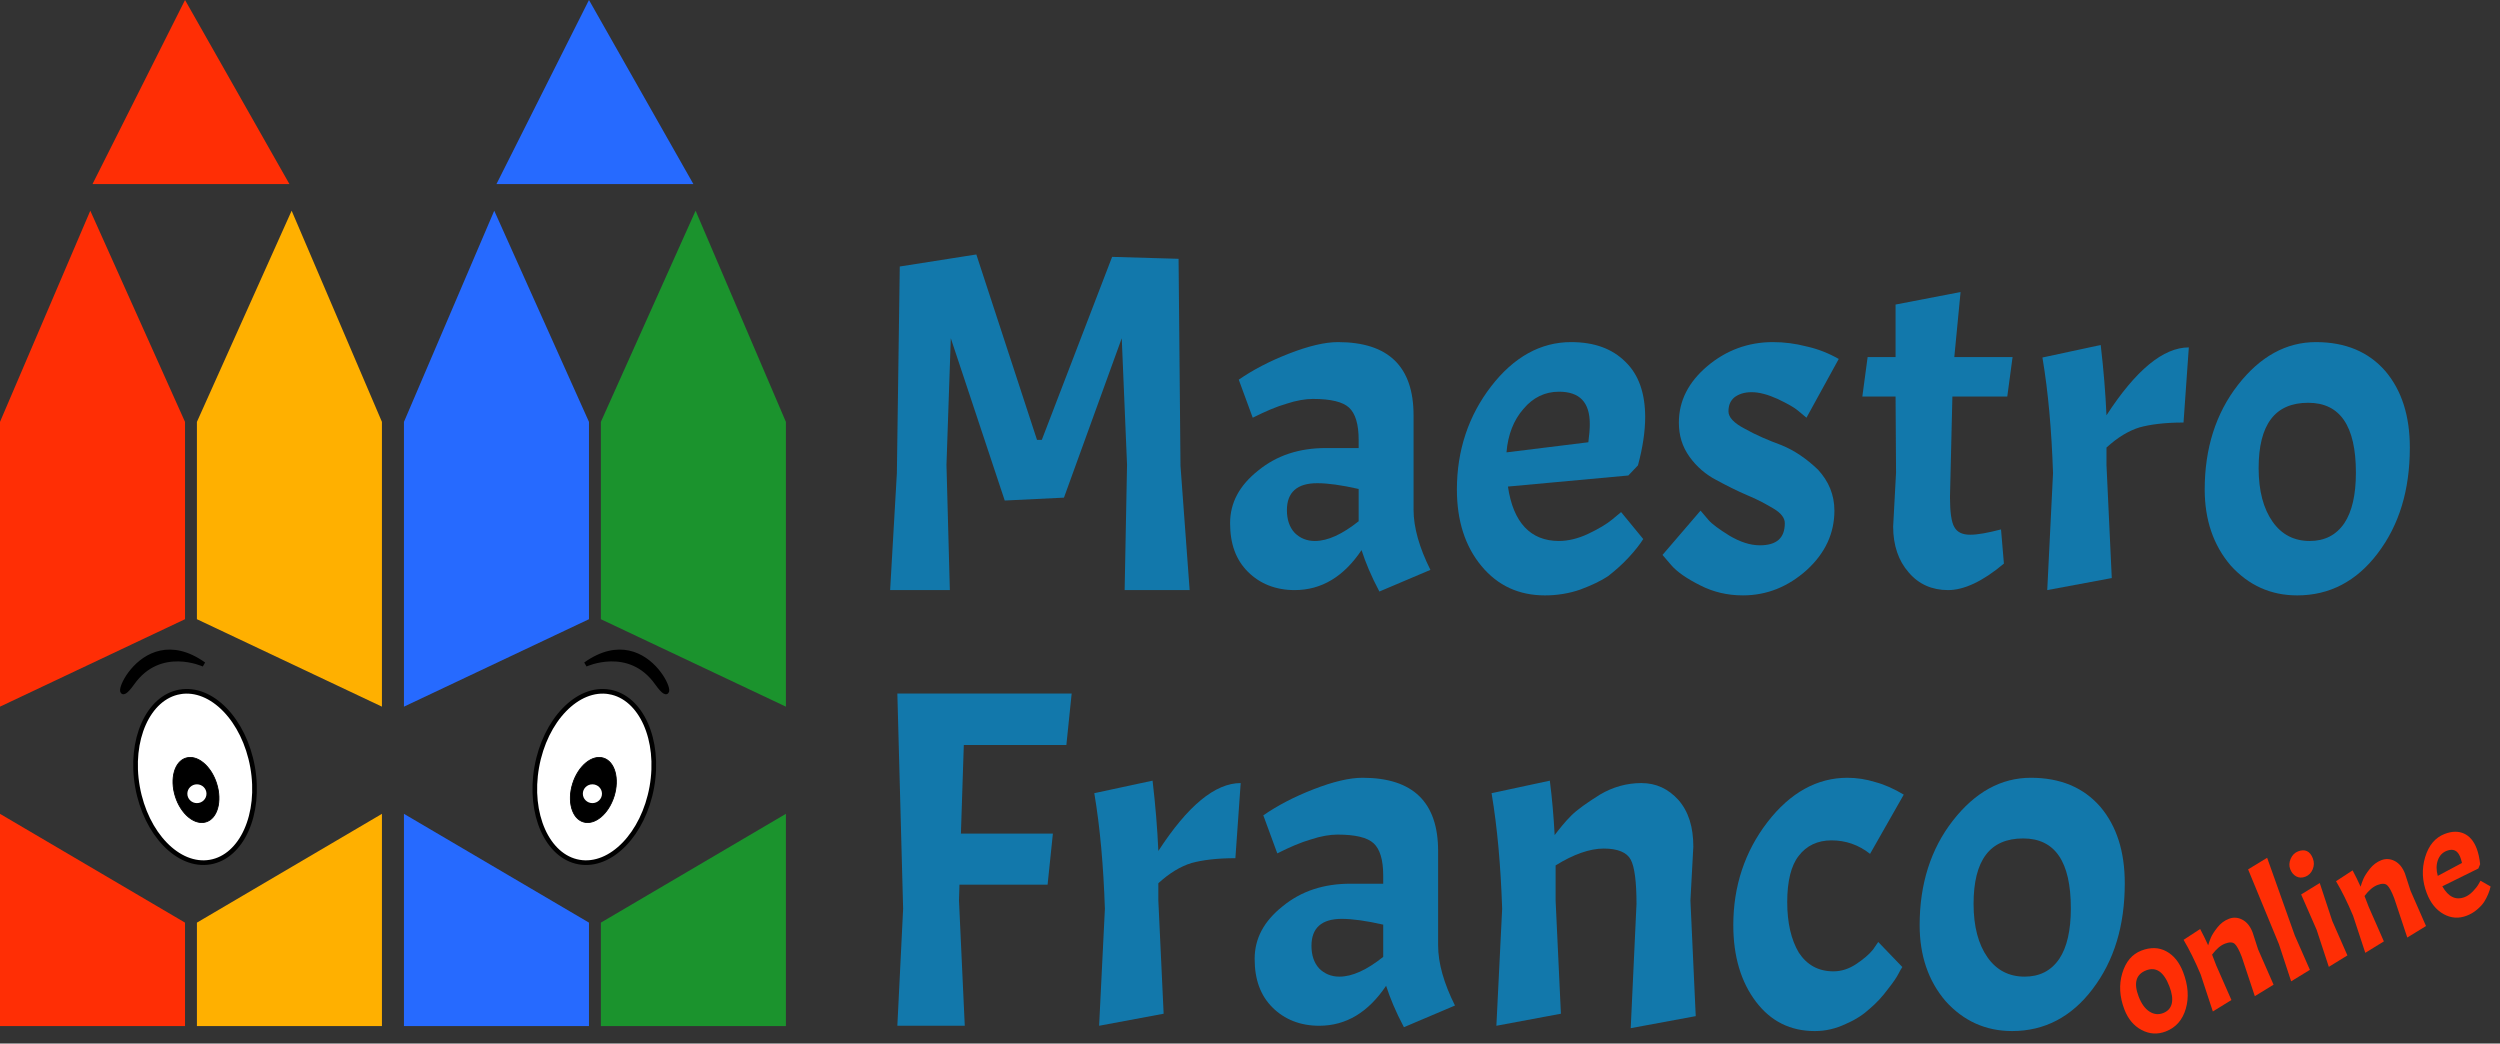
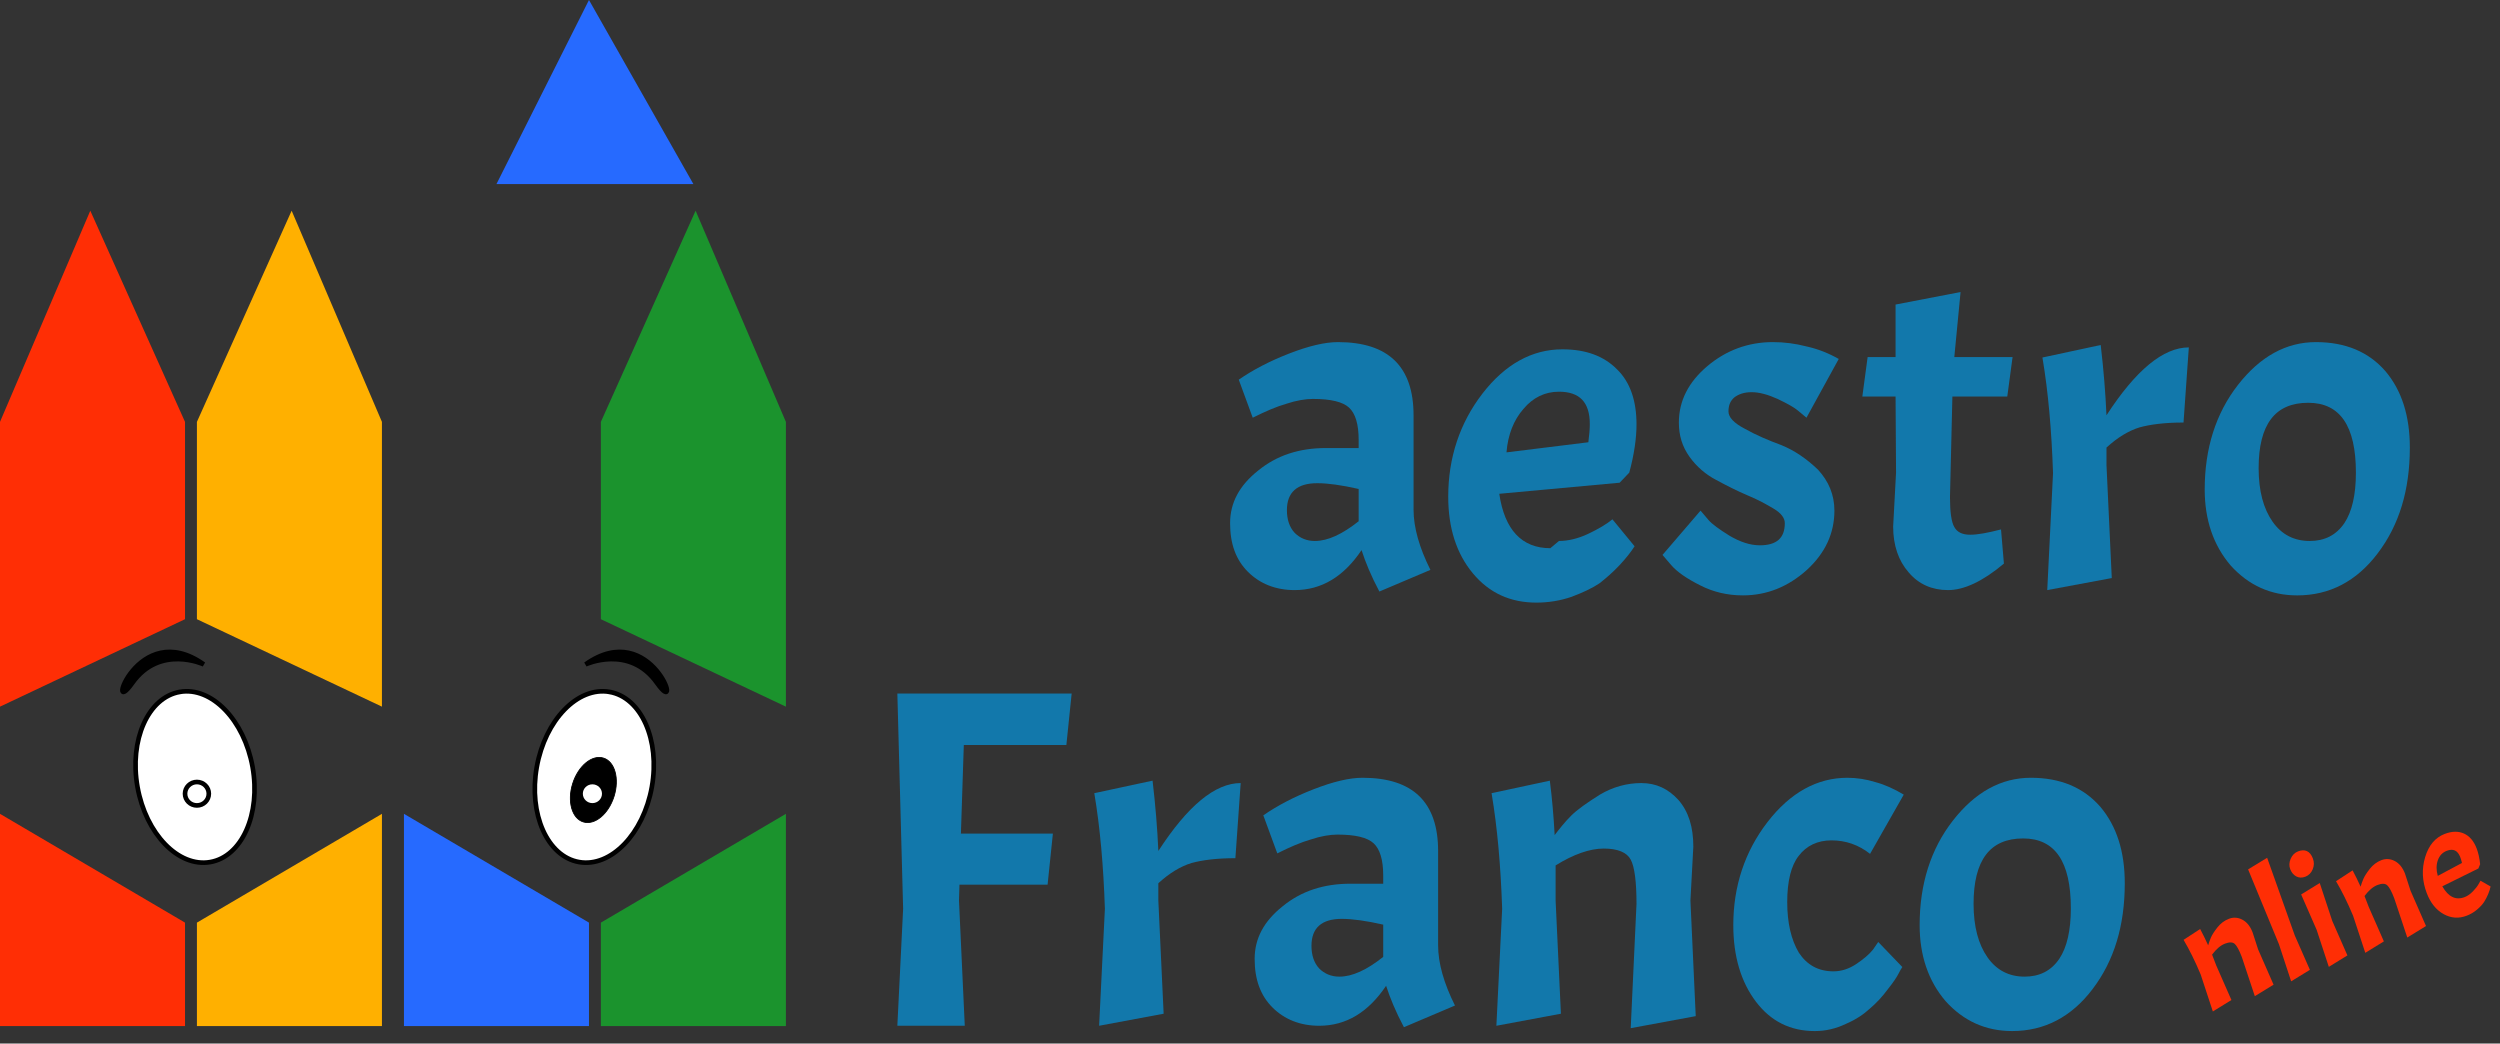
<svg xmlns="http://www.w3.org/2000/svg" width="100%" height="100%" viewBox="0 0 908 379" version="1.1" xml:space="preserve" style="fill-rule:evenodd;clip-rule:evenodd;">
  <rect x="0" y="0" width="908" height="379" fill="#333333" stroke="none" />
  <g>
    <path d="M32.795,76.53l-32.795,76.698l0,103.427l67.199,-31.762l0,-71.665l-34.404,-76.698Z" style="fill:#ff2e05;" />
    <path d="M0,295.586l0,77.074l67.199,-0l0,-37.561l-67.199,-39.513Z" style="fill:#ff2e05;" />
  </g>
  <g>
-     <path d="M179.512,76.53l-32.795,76.698l-0,103.427l67.199,-31.762l-0,-71.665l-34.404,-76.698Z" style="fill:#266aff;" />
    <path d="M146.717,295.586l-0,77.074l67.199,-0l-0,-37.561l-67.199,-39.513Z" style="fill:#266aff;" />
  </g>
  <g>
    <path d="M105.924,76.53l32.795,76.698l-0,103.427l-67.199,-31.762l-0,-71.665l34.404,-76.698Z" style="fill:#ffb000;" />
    <path d="M138.719,295.586l-0,77.074l-67.199,-0l-0,-37.561l67.199,-39.513Z" style="fill:#ffb000;" />
  </g>
  <g>
    <path d="M252.64,76.53l32.796,76.698l-0,103.427l-67.2,-31.762l0,-71.665l34.404,-76.698Z" style="fill:#1b932d;" />
    <path d="M285.436,295.586l-0,77.074l-67.2,-0l0,-37.561l67.2,-39.513Z" style="fill:#1b932d;" />
  </g>
-   <path d="M67.199,0l-33.599,66.847l71.519,-0l-37.92,-66.847Z" style="fill:#ff2e05;" />
  <path d="M213.916,0l-33.6,66.847l71.52,-0l-37.92,-66.847Z" style="fill:#266aff;" />
  <g>
    <path d="M74.009,241.31c-24.146,-17.175 -36.028,20.967 -25.977,6.78c10.051,-14.188 25.977,-6.78 25.977,-6.78Z" style="fill-rule:nonzero;stroke:#000;stroke-width:1.69px;" />
    <path d="M65.338,251.292c11.537,-1.992 23.365,10.235 26.398,27.295c3.034,17.06 -3.868,32.527 -15.398,34.519c-11.537,1.992 -23.365,-10.235 -26.398,-27.287c-3.034,-17.061 3.861,-32.528 15.398,-34.527Z" style="fill:#fff;stroke:#000;stroke-width:1.69px;" />
-     <path d="M67.544,275.323c4.144,-1.271 9.147,2.904 11.154,9.308c2.007,6.404 0.268,12.633 -3.877,13.897c-4.152,1.264 -9.154,-2.904 -11.161,-9.316c-2.007,-6.404 -0.268,-12.624 3.884,-13.889Z" style="stroke:#000;stroke-width:0.31px;" />
    <ellipse cx="71.52" cy="288.278" rx="4.321" ry="4.259" style="fill:#fff;stroke:#000;stroke-width:1.69px;" />
  </g>
  <g>
    <path d="M212.675,241.31c24.146,-17.175 36.028,20.967 25.977,6.78c-10.051,-14.188 -25.977,-6.78 -25.977,-6.78Z" style="fill-rule:nonzero;stroke:#000;stroke-width:1.69px;" />
    <path d="M221.347,251.292c-11.53,-1.992 -23.358,10.235 -26.391,27.295c-3.042,17.06 3.861,32.527 15.398,34.519c11.529,1.992 23.357,-10.235 26.398,-27.287c3.034,-17.061 -3.868,-32.528 -15.405,-34.527Z" style="fill:#fff;stroke:#000;stroke-width:1.69px;" />
    <path d="M219.148,275.323c-4.152,-1.271 -9.154,2.904 -11.162,9.308c-2.007,6.404 -0.268,12.633 3.884,13.897c4.152,1.264 9.147,-2.904 11.162,-9.316c2.007,-6.404 0.268,-12.624 -3.884,-13.889Z" style="stroke:#000;stroke-width:0.31px;" />
    <ellipse cx="215.164" cy="288.278" rx="4.321" ry="4.259" style="fill:#fff;stroke:#000;stroke-width:1.69px;" />
  </g>
  <g transform="matrix(0.478,0,0,0.478,65.678,-624.061)">
    <g transform="matrix(365.883,0,0,365.883,515.165,1753.94)">
-       <path d="M0.37,-0.312l0.01,0l0.146,-0.38l0.138,0.004l0.004,0.43l0.019,0.258l-0.135,-0l0.005,-0.26l-0.011,-0.263l-0.12,0.331l-0.123,0.006l-0.112,-0.337l-0.009,0.263l0.007,0.26l-0.124,-0l0.014,-0.243l0.006,-0.429l0.159,-0.025l0.126,0.385Z" style="fill:#1278ab;fill-rule:nonzero;" />
-     </g>
+       </g>
    <g transform="matrix(365.883,0,0,365.883,788.48,1753.94)">
      <path d="M0.158,-0c-0.039,-0 -0.072,-0.013 -0.097,-0.038c-0.025,-0.025 -0.037,-0.058 -0.037,-0.101c0,-0.042 0.019,-0.078 0.058,-0.109c0.039,-0.032 0.086,-0.047 0.141,-0.047l0.068,0l-0,-0.017c-0,-0.033 -0.007,-0.055 -0.02,-0.067c-0.013,-0.012 -0.038,-0.018 -0.075,-0.018c-0.015,0 -0.034,0.003 -0.055,0.01c-0.021,0.006 -0.044,0.016 -0.07,0.029l-0.029,-0.079c0.029,-0.02 0.063,-0.038 0.104,-0.054c0.041,-0.016 0.075,-0.024 0.102,-0.024c0.105,0 0.157,0.051 0.157,0.152l0,0.196c0,0.037 0.012,0.079 0.035,0.125l-0.106,0.045c-0.017,-0.032 -0.029,-0.061 -0.037,-0.086c-0.037,0.055 -0.083,0.083 -0.139,0.083Zm0.042,-0.102c0.027,0 0.057,-0.014 0.091,-0.041l-0,-0.067c-0.035,-0.008 -0.064,-0.012 -0.086,-0.012c-0.042,0 -0.063,0.019 -0.063,0.056c-0,0.019 0.005,0.035 0.016,0.047c0.011,0.011 0.025,0.017 0.042,0.017Z" style="fill:#1278ab;fill-rule:nonzero;" />
    </g>
    <g transform="matrix(365.883,0,0,365.883,960.079,1753.94)">
-       <path d="M0.238,-0.102c0.019,0 0.04,-0.005 0.061,-0.015c0.021,-0.01 0.038,-0.02 0.05,-0.03l0.018,-0.015l0.046,0.056c-0.007,0.011 -0.017,0.024 -0.031,0.039c-0.014,0.015 -0.028,0.027 -0.042,0.038c-0.015,0.01 -0.034,0.019 -0.058,0.028c-0.023,0.008 -0.048,0.012 -0.073,0.012c-0.054,-0 -0.098,-0.02 -0.132,-0.061c-0.034,-0.041 -0.051,-0.094 -0.051,-0.159c-0,-0.081 0.024,-0.153 0.071,-0.214c0.047,-0.061 0.103,-0.092 0.166,-0.092c0.049,0 0.086,0.014 0.113,0.041c0.028,0.027 0.041,0.066 0.041,0.115c0,0.029 -0.005,0.063 -0.015,0.1l-0.02,0.021l-0.25,0.023c0.011,0.075 0.047,0.113 0.106,0.113Zm0,-0.31c-0.029,0 -0.054,0.012 -0.074,0.036c-0.02,0.023 -0.032,0.053 -0.035,0.09l0.17,-0.021c0.002,-0.015 0.003,-0.028 0.003,-0.038c0,-0.045 -0.021,-0.067 -0.064,-0.067Z" style="fill:#1278ab;fill-rule:nonzero;" />
+       <path d="M0.238,-0.102c0.019,0 0.04,-0.005 0.061,-0.015c0.021,-0.01 0.038,-0.02 0.05,-0.03l0.046,0.056c-0.007,0.011 -0.017,0.024 -0.031,0.039c-0.014,0.015 -0.028,0.027 -0.042,0.038c-0.015,0.01 -0.034,0.019 -0.058,0.028c-0.023,0.008 -0.048,0.012 -0.073,0.012c-0.054,-0 -0.098,-0.02 -0.132,-0.061c-0.034,-0.041 -0.051,-0.094 -0.051,-0.159c-0,-0.081 0.024,-0.153 0.071,-0.214c0.047,-0.061 0.103,-0.092 0.166,-0.092c0.049,0 0.086,0.014 0.113,0.041c0.028,0.027 0.041,0.066 0.041,0.115c0,0.029 -0.005,0.063 -0.015,0.1l-0.02,0.021l-0.25,0.023c0.011,0.075 0.047,0.113 0.106,0.113Zm0,-0.31c-0.029,0 -0.054,0.012 -0.074,0.036c-0.02,0.023 -0.032,0.053 -0.035,0.09l0.17,-0.021c0.002,-0.015 0.003,-0.028 0.003,-0.038c0,-0.045 -0.021,-0.067 -0.064,-0.067Z" style="fill:#1278ab;fill-rule:nonzero;" />
    </g>
    <g transform="matrix(365.883,0,0,365.883,1123.26,1753.94)">
      <path d="M0.209,-0.093c0.035,0 0.052,-0.015 0.052,-0.046c0,-0.011 -0.008,-0.021 -0.023,-0.03c-0.015,-0.009 -0.033,-0.019 -0.055,-0.028c-0.021,-0.009 -0.043,-0.02 -0.065,-0.032c-0.021,-0.011 -0.04,-0.027 -0.055,-0.048c-0.015,-0.021 -0.022,-0.044 -0.022,-0.071c-0,-0.045 0.02,-0.084 0.059,-0.117c0.039,-0.033 0.085,-0.05 0.136,-0.05c0.024,0 0.047,0.003 0.07,0.009c0.023,0.005 0.046,0.014 0.067,0.026l-0.067,0.122c-0.005,-0.004 -0.011,-0.009 -0.018,-0.015c-0.007,-0.006 -0.021,-0.014 -0.042,-0.024c-0.02,-0.009 -0.038,-0.014 -0.054,-0.014c-0.015,0 -0.027,0.004 -0.036,0.011c-0.008,0.007 -0.012,0.016 -0.012,0.029c-0,0.012 0.011,0.024 0.034,0.036c0.023,0.013 0.049,0.024 0.076,0.034c0.027,0.011 0.052,0.028 0.076,0.051c0.022,0.024 0.034,0.052 0.034,0.085c0,0.047 -0.019,0.088 -0.057,0.123c-0.039,0.035 -0.083,0.053 -0.133,0.053c-0.032,-0 -0.062,-0.007 -0.089,-0.021c-0.028,-0.014 -0.048,-0.028 -0.06,-0.042l-0.018,-0.021l0.079,-0.092c0.004,0.005 0.01,0.012 0.017,0.02c0.007,0.008 0.022,0.019 0.043,0.032c0.022,0.013 0.043,0.02 0.063,0.02Z" style="fill:#1278ab;fill-rule:nonzero;" />
    </g>
    <g transform="matrix(365.883,0,0,365.883,1267.42,1753.94)">
      <path d="M0.097,-0.484l0,-0.109l0.135,-0.026l-0.013,0.135l0.121,0l-0.011,0.082l-0.114,-0l-0.005,0.209c0,0.031 0.003,0.052 0.009,0.062c0.006,0.011 0.017,0.016 0.033,0.016c0.016,-0 0.037,-0.004 0.064,-0.011l0.006,0.071c-0.044,0.037 -0.083,0.055 -0.116,0.055c-0.033,-0 -0.061,-0.012 -0.082,-0.037c-0.021,-0.024 -0.032,-0.056 -0.032,-0.095l0.006,-0.112l-0.001,-0.158l-0.069,-0l0.011,-0.082l0.058,-0Z" style="fill:#1278ab;fill-rule:nonzero;" />
    </g>
    <g transform="matrix(365.883,0,0,365.883,1397.31,1753.94)">
      <path d="M0.047,-0.483l0.121,-0.026c0.006,0.051 0.01,0.1 0.012,0.146c0.061,-0.094 0.118,-0.141 0.171,-0.141l-0.011,0.156c-0.039,0 -0.069,0.004 -0.091,0.01c-0.023,0.007 -0.046,0.021 -0.069,0.042l0,0.036l0.011,0.235l-0.134,0.025l0.012,-0.243c-0.003,-0.089 -0.01,-0.169 -0.022,-0.24Z" style="fill:#1278ab;fill-rule:nonzero;" />
    </g>
    <g transform="matrix(365.883,0,0,365.883,1527.56,1753.94)">
      <path d="M0.028,-0.209c0,-0.085 0.023,-0.158 0.069,-0.217c0.046,-0.059 0.1,-0.089 0.162,-0.089c0.061,0 0.109,0.02 0.144,0.06c0.034,0.04 0.051,0.093 0.051,0.159c0,0.088 -0.022,0.161 -0.067,0.22c-0.044,0.058 -0.1,0.087 -0.167,0.087c-0.055,-0 -0.101,-0.021 -0.138,-0.062c-0.036,-0.042 -0.054,-0.095 -0.054,-0.158Zm0.314,-0.035c0,-0.097 -0.033,-0.145 -0.099,-0.145c-0.069,0 -0.103,0.045 -0.103,0.136c0,0.047 0.01,0.084 0.029,0.111c0.019,0.027 0.045,0.04 0.077,0.04c0.031,0 0.055,-0.012 0.072,-0.037c0.016,-0.024 0.024,-0.059 0.024,-0.105Z" style="fill:#1278ab;fill-rule:nonzero;" />
    </g>
    <g transform="matrix(365.883,0,0,365.883,515.165,2084.97)">
      <path d="M0.431,-0.583l-0.213,0l-0.006,0.184l0.191,-0l-0.011,0.106l-0.183,0l-0.001,0.033l0.012,0.26l-0.14,-0l0.012,-0.243l-0.012,-0.447l0.362,0l-0.011,0.107Z" style="fill:#1278ab;fill-rule:nonzero;" />
    </g>
    <g transform="matrix(365.883,0,0,365.883,676.886,2084.97)">
      <path d="M0.047,-0.483l0.121,-0.026c0.006,0.051 0.01,0.1 0.012,0.146c0.061,-0.094 0.118,-0.141 0.171,-0.141l-0.011,0.156c-0.039,0 -0.069,0.004 -0.091,0.01c-0.023,0.007 -0.046,0.021 -0.069,0.042l0,0.036l0.011,0.235l-0.134,0.025l0.012,-0.243c-0.003,-0.089 -0.01,-0.169 -0.022,-0.24Z" style="fill:#1278ab;fill-rule:nonzero;" />
    </g>
    <g transform="matrix(365.883,0,0,365.883,807.14,2084.97)">
      <path d="M0.158,-0c-0.039,-0 -0.072,-0.013 -0.097,-0.038c-0.025,-0.025 -0.037,-0.058 -0.037,-0.101c0,-0.042 0.019,-0.078 0.058,-0.109c0.039,-0.032 0.086,-0.047 0.141,-0.047l0.068,0l-0,-0.017c-0,-0.033 -0.007,-0.055 -0.02,-0.067c-0.013,-0.012 -0.038,-0.018 -0.075,-0.018c-0.015,0 -0.034,0.003 -0.055,0.01c-0.021,0.006 -0.044,0.016 -0.07,0.029l-0.029,-0.079c0.029,-0.02 0.063,-0.038 0.104,-0.054c0.041,-0.016 0.075,-0.024 0.102,-0.024c0.105,0 0.157,0.051 0.157,0.152l0,0.196c0,0.037 0.012,0.079 0.035,0.125l-0.106,0.045c-0.017,-0.032 -0.029,-0.061 -0.037,-0.086c-0.037,0.055 -0.083,0.083 -0.139,0.083Zm0.042,-0.102c0.027,0 0.057,-0.014 0.091,-0.041l-0,-0.067c-0.035,-0.008 -0.064,-0.012 -0.086,-0.012c-0.042,0 -0.063,0.019 -0.063,0.056c-0,0.019 0.005,0.035 0.016,0.047c0.011,0.011 0.025,0.017 0.042,0.017Z" style="fill:#1278ab;fill-rule:nonzero;" />
    </g>
    <g transform="matrix(365.883,0,0,365.883,978.739,2084.97)">
      <path d="M0.348,-0.253c-0,-0.046 -0.004,-0.077 -0.012,-0.092c-0.008,-0.015 -0.027,-0.023 -0.056,-0.023c-0.029,0 -0.063,0.012 -0.1,0.035l-0,0.073l0.011,0.235l-0.134,0.025l0.012,-0.243c-0.003,-0.089 -0.01,-0.169 -0.022,-0.24l0.121,-0.026c0.005,0.039 0.008,0.076 0.01,0.113c0.01,-0.013 0.021,-0.027 0.034,-0.04c0.013,-0.013 0.033,-0.027 0.06,-0.044c0.027,-0.016 0.056,-0.024 0.086,-0.024c0.031,-0 0.056,0.012 0.077,0.035c0.021,0.024 0.031,0.056 0.031,0.097l-0.006,0.112l0.011,0.24l-0.135,0.025l0.012,-0.258Z" style="fill:#1278ab;fill-rule:nonzero;" />
    </g>
    <g transform="matrix(365.883,0,0,365.883,1170.1,2084.97)">
      <path d="M0.23,-0.385c-0.029,0 -0.052,0.011 -0.068,0.032c-0.016,0.02 -0.024,0.053 -0.024,0.096c0,0.043 0.008,0.078 0.024,0.105c0.017,0.026 0.041,0.039 0.072,0.039c0.016,0 0.032,-0.005 0.047,-0.015c0.015,-0.01 0.027,-0.02 0.035,-0.03l0.011,-0.016l0.05,0.052c-0.002,0.003 -0.005,0.008 -0.008,0.014c-0.003,0.006 -0.01,0.017 -0.022,0.032c-0.011,0.015 -0.024,0.029 -0.037,0.04c-0.013,0.012 -0.029,0.023 -0.05,0.032c-0.021,0.01 -0.042,0.015 -0.065,0.015c-0.05,-0 -0.091,-0.02 -0.122,-0.061c-0.031,-0.041 -0.047,-0.094 -0.047,-0.159c-0,-0.081 0.024,-0.153 0.071,-0.214c0.047,-0.061 0.103,-0.092 0.166,-0.092c0.019,0 0.039,0.003 0.058,0.009c0.019,0.005 0.039,0.014 0.059,0.026l-0.07,0.123c-0.024,-0.019 -0.051,-0.028 -0.08,-0.028Z" style="fill:#1278ab;fill-rule:nonzero;" />
    </g>
    <g transform="matrix(365.883,0,0,365.883,1310.96,2084.97)">
      <path d="M0.028,-0.209c0,-0.085 0.023,-0.158 0.069,-0.217c0.046,-0.059 0.1,-0.089 0.162,-0.089c0.061,0 0.109,0.02 0.144,0.06c0.034,0.04 0.051,0.093 0.051,0.159c0,0.088 -0.022,0.161 -0.067,0.22c-0.044,0.058 -0.1,0.087 -0.167,0.087c-0.055,-0 -0.101,-0.021 -0.138,-0.062c-0.036,-0.042 -0.054,-0.095 -0.054,-0.158Zm0.314,-0.035c0,-0.097 -0.033,-0.145 -0.099,-0.145c-0.069,0 -0.103,0.045 -0.103,0.136c0,0.047 0.01,0.084 0.029,0.111c0.019,0.027 0.045,0.04 0.077,0.04c0.031,0 0.055,-0.012 0.072,-0.037c0.016,-0.024 0.024,-0.059 0.024,-0.105Z" style="fill:#1278ab;fill-rule:nonzero;" />
    </g>
  </g>
-   <path d="M771.598,366.684c-1.781,-4.632 -2.043,-9.039 -0.784,-13.22c1.258,-4.182 3.561,-6.916 6.909,-8.203c3.347,-1.288 6.371,-1.204 9.069,0.25c2.699,1.455 4.738,3.974 6.116,7.557c1.837,4.777 2.161,9.211 0.972,13.304c-1.189,4.092 -3.611,6.841 -7.266,8.247c-3.004,1.155 -5.927,0.981 -8.769,-0.523c-2.842,-1.503 -4.924,-3.974 -6.247,-7.412Zm16.315,-8.455c-2.018,-5.248 -4.818,-7.183 -8.401,-5.805c-3.728,1.434 -4.645,4.611 -2.752,9.533c0.988,2.57 2.285,4.377 3.891,5.421c1.607,1.044 3.269,1.235 4.988,0.574c1.719,-0.661 2.768,-1.823 3.147,-3.485c0.378,-1.662 0.088,-3.741 -0.873,-6.238Z" style="fill:#ff2e05;fill-rule:nonzero;" />
  <path d="M814.217,347.552c-0.961,-2.497 -1.818,-4.078 -2.573,-4.744c-0.754,-0.665 -1.927,-0.692 -3.52,-0.079c-1.592,0.612 -3.158,1.941 -4.698,3.988l1.525,3.962l5.503,12.528l-6.752,4.155l-4.422,-13.442c-2.01,-4.794 -4.078,-8.984 -6.205,-12.57l6.026,-3.937c1.06,2.001 2.028,3.977 2.902,5.925c0.264,-0.932 0.604,-1.884 1.021,-2.854c0.416,-0.97 1.195,-2.184 2.338,-3.641c1.143,-1.457 2.538,-2.503 4.184,-3.136c1.647,-0.633 3.278,-0.523 4.894,0.33c1.616,0.853 2.849,2.384 3.698,4.592l2.012,6.205l5.608,12.799l-6.806,4.175l-4.735,-14.256Z" style="fill:#ff2e05;fill-rule:nonzero;" />
  <path d="M823.425,311.545l10.025,28.174l5.504,12.527l-6.807,4.176l-4.422,-13.442l-11.215,-27.218l6.915,-4.217Z" style="fill:#ff2e05;fill-rule:nonzero;" />
  <path d="M842.529,320.711l4.547,13.768l5.503,12.527l-6.752,4.155l-4.422,-13.442l-5.628,-12.853l6.752,-4.155Zm-10.713,-5.009c-0.466,-1.212 -0.413,-2.479 0.159,-3.8c0.572,-1.321 1.473,-2.218 2.704,-2.691c1.23,-0.473 2.3,-0.501 3.209,-0.082c0.909,0.419 1.621,1.298 2.136,2.637c0.515,1.339 0.495,2.666 -0.059,3.98c-0.554,1.314 -1.437,2.204 -2.649,2.67c-1.213,0.467 -2.316,0.434 -3.31,-0.098c-0.993,-0.532 -1.724,-1.404 -2.19,-2.616Z" style="fill:#ff2e05;fill-rule:nonzero;" />
  <path d="M869.588,326.257c-0.961,-2.497 -1.818,-4.078 -2.572,-4.744c-0.755,-0.665 -1.928,-0.691 -3.521,-0.079c-1.592,0.612 -3.158,1.942 -4.697,3.988l1.524,3.963l5.503,12.527l-6.752,4.155l-4.422,-13.442c-2.01,-4.794 -4.078,-8.984 -6.205,-12.569l6.026,-3.938c1.06,2.002 2.028,3.977 2.902,5.925c0.264,-0.932 0.605,-1.884 1.021,-2.854c0.416,-0.97 1.196,-2.184 2.338,-3.641c1.143,-1.457 2.538,-2.502 4.185,-3.136c1.646,-0.633 3.278,-0.523 4.894,0.33c1.616,0.854 2.848,2.384 3.697,4.592l2.013,6.205l5.607,12.799l-6.806,4.175l-4.735,-14.256Z" style="fill:#ff2e05;fill-rule:nonzero;" />
  <path d="M895.16,325.832c1.05,-0.404 2.049,-1.1 2.998,-2.088c0.95,-0.988 1.646,-1.879 2.088,-2.672l0.664,-1.19l3.667,2.079c-0.126,0.755 -0.415,1.676 -0.869,2.765c-0.454,1.088 -0.962,2.062 -1.524,2.923c-0.563,0.86 -1.399,1.763 -2.51,2.71c-1.111,0.946 -2.354,1.684 -3.729,2.213c-2.931,1.127 -5.748,0.933 -8.45,-0.583c-2.701,-1.516 -4.727,-4.029 -6.077,-7.54c-1.698,-4.415 -1.903,-8.781 -0.614,-13.099c1.289,-4.318 3.653,-7.138 7.091,-8.46c2.642,-1.016 4.981,-1.064 7.017,-0.144c2.037,0.92 3.57,2.719 4.6,5.397c0.612,1.593 1.037,3.507 1.273,5.742l-0.647,1.558l-13.091,6.468c2.188,3.852 4.892,5.16 8.113,3.921Zm-6.472,-16.829c-1.592,0.613 -2.684,1.77 -3.276,3.472c-0.591,1.703 -0.595,3.584 -0.01,5.644l8.79,-4.689c-0.212,-0.874 -0.422,-1.583 -0.631,-2.126c-0.932,-2.424 -2.557,-3.191 -4.873,-2.301Z" style="fill:#ff2e05;fill-rule:nonzero;" />
</svg>